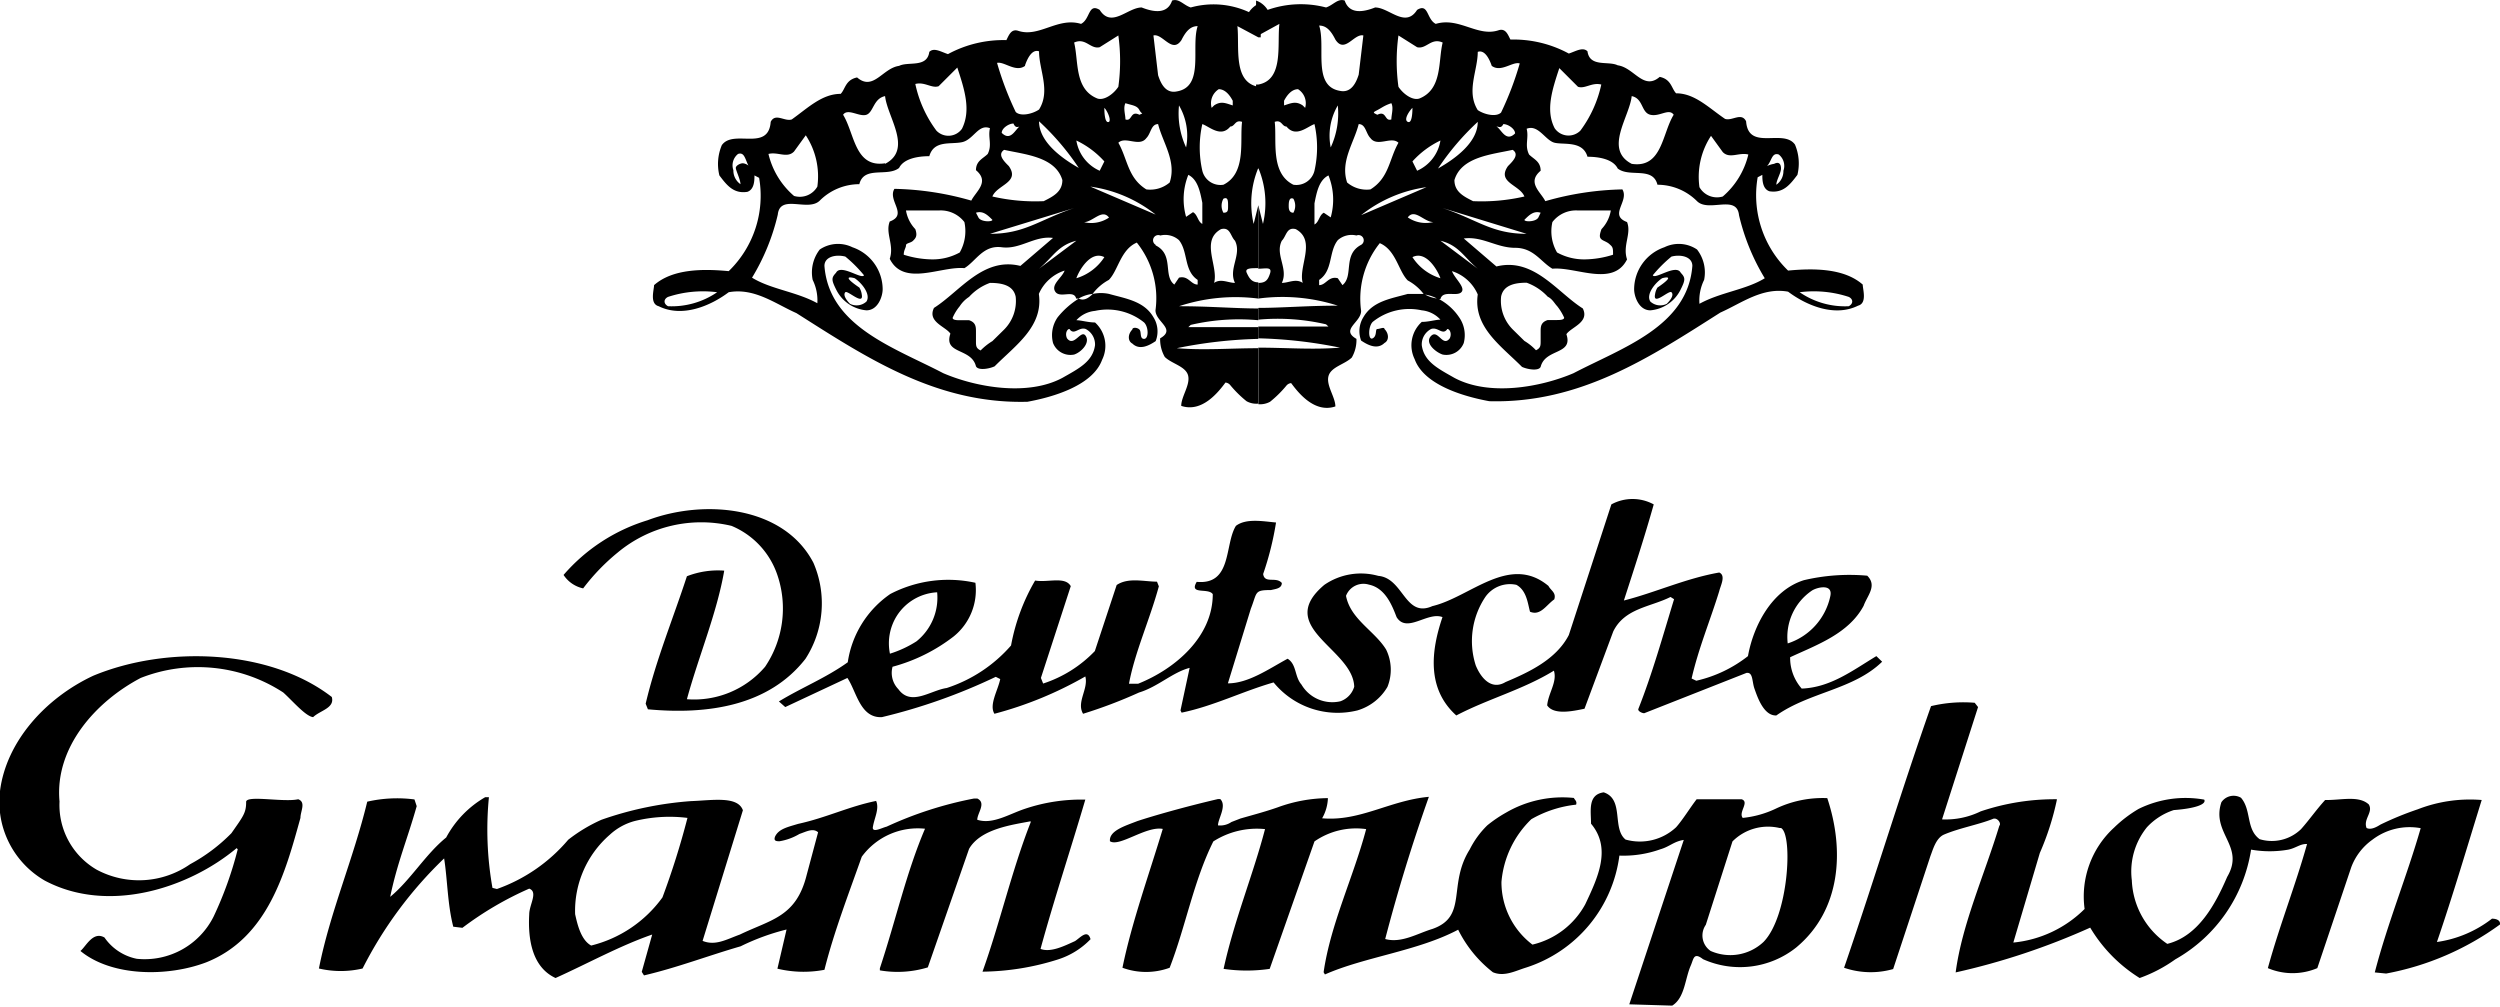
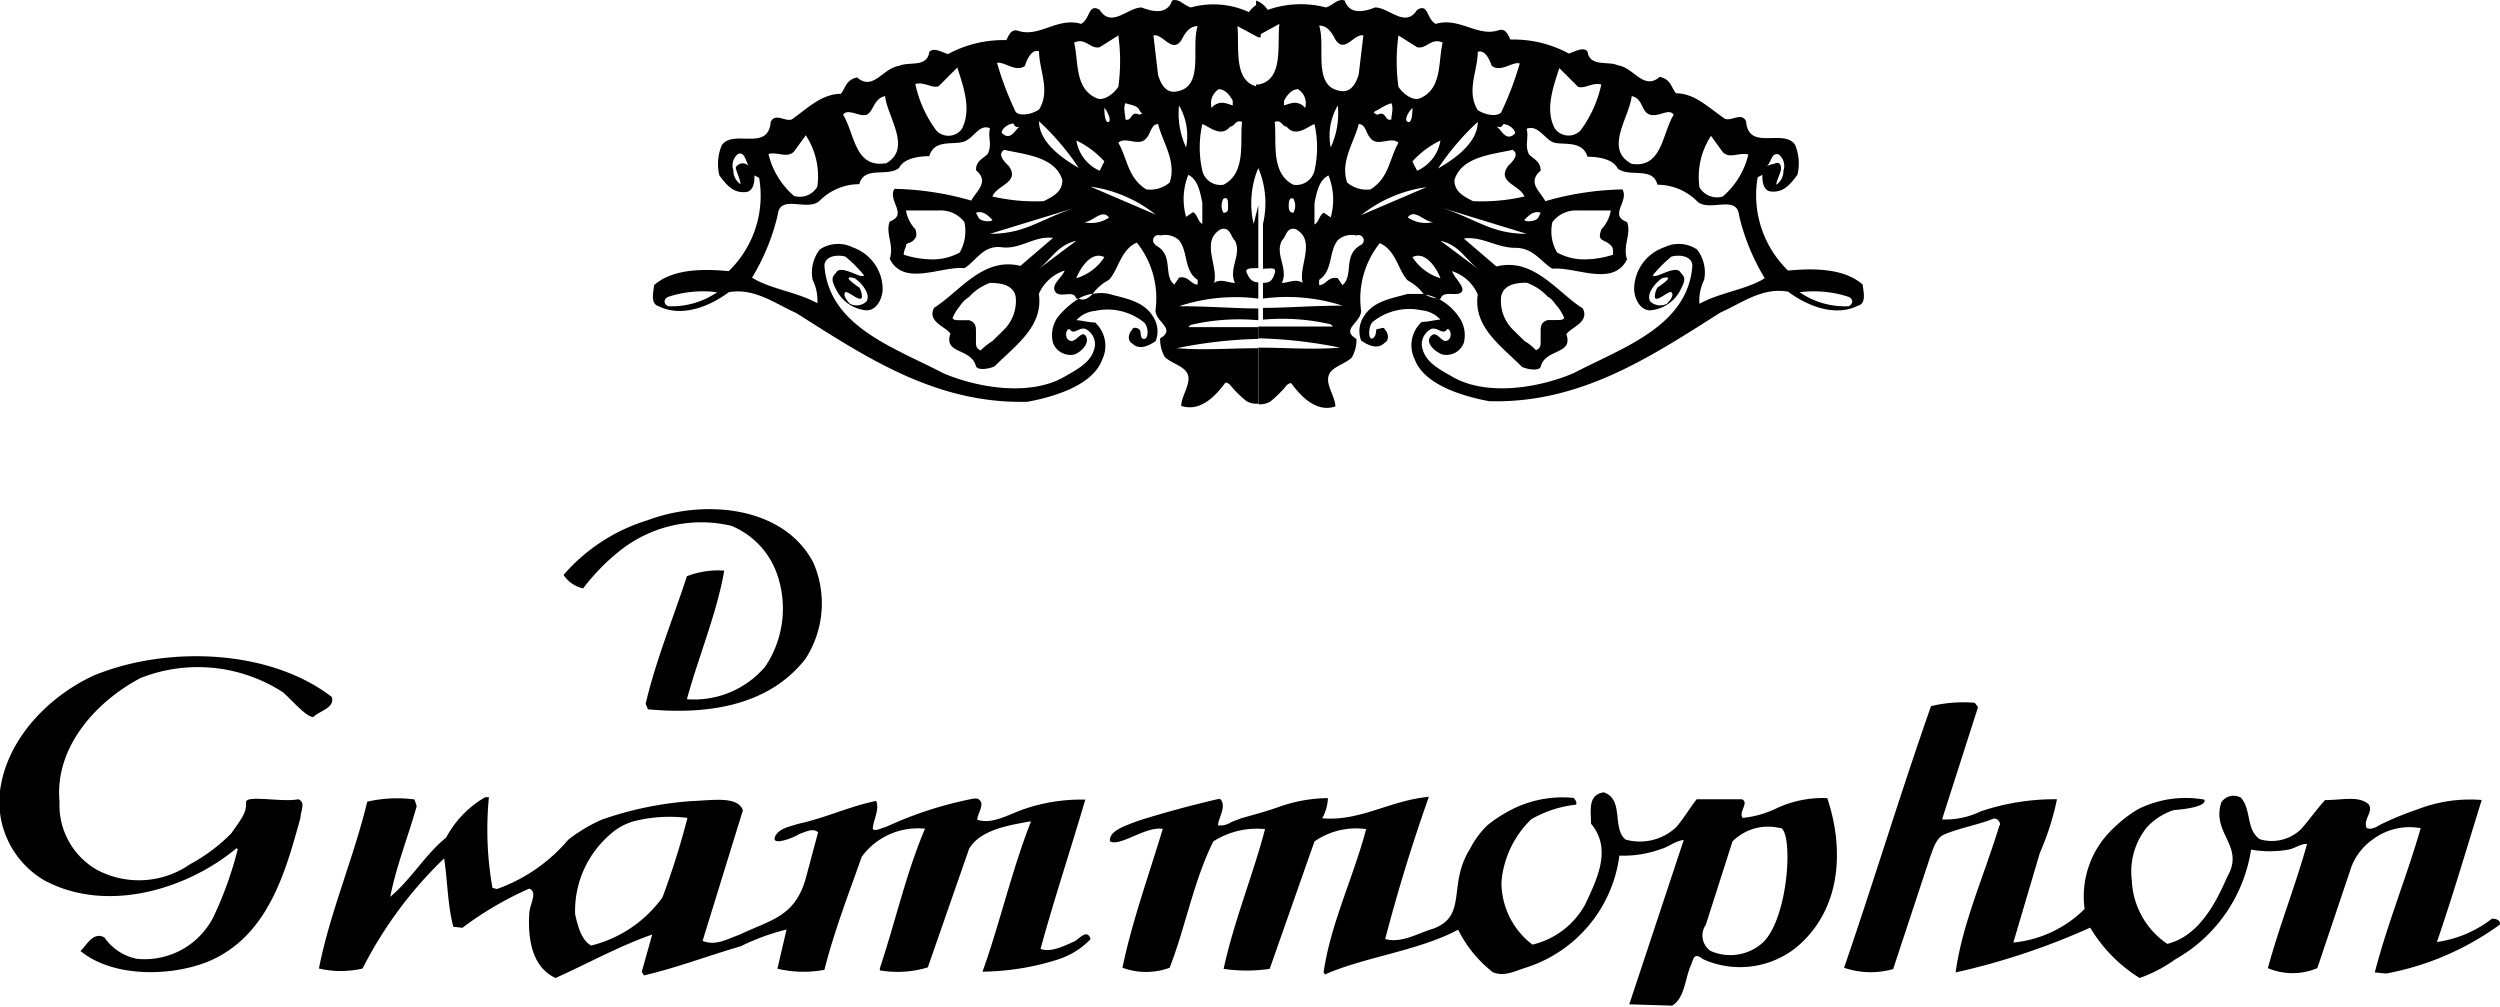
<svg xmlns="http://www.w3.org/2000/svg" viewBox="0 0 133.97 53.96">
  <defs>
    <style>.fill { fill:#000; }</style>
  </defs>
  <path class="fill" d="M7.54,36.33a8.38,8.38,0,0,1,7.64.78c.5.45,1.2,1.28,1.6,1.32.37-.36,1.17-.48,1-1.08h0C14.44,34.77,8.9,34.59,5,36.21,2.43,37.41.33,39.75,0,42.39a4.87,4.87,0,0,0,2.4,4.8c3.39,1.8,7.7.42,10.28-1.74l.06.06a19.62,19.62,0,0,1-1.29,3.6,4.13,4.13,0,0,1-4.12,2.27,2.76,2.76,0,0,1-1.73-1.14c-.62-.36-1,.49-1.29.72C6,52.35,9,52.35,11.05,51.57c3.32-1.32,4.25-4.86,5.05-7.74,0-.36.31-.84-.12-1-.8.18-2.84-.25-2.79.16,0,.58-.17.77-.79,1.66a9.21,9.21,0,0,1-2.21,1.66,4.8,4.8,0,0,1-5,.3,4,4,0,0,1-2-3.66C2.92,40.05,5.14,37.59,7.54,36.33Z" />
-   <path class="fill" d="M42.08,37.89l3.33-1.56c.49.72.68,2.16,1.85,2.1a30.7,30.7,0,0,0,6.1-2.16l.24.12c-.12.6-.61,1.38-.31,1.86a20.09,20.09,0,0,0,4.87-2c.18.66-.49,1.38-.12,2a25.68,25.68,0,0,0,3-1.14c1-.3,1.79-1.08,2.71-1.32l-.49,2.28.06.12c1.73-.36,3.26-1.14,4.93-1.62a4.43,4.43,0,0,0,4.49,1.5,2.77,2.77,0,0,0,1.61-1.26,2.46,2.46,0,0,0-.07-2c-.61-1-1.91-1.62-2.15-2.88a1,1,0,0,1,1.23-.6c.86.18,1.23,1.08,1.48,1.74.55.89,1.66-.31,2.46,0-.61,1.79-.86,3.83.74,5.27,1.72-.9,3.57-1.38,5.23-2.4.19.6-.3,1.2-.36,1.86.36.54,1.41.3,2,.18l1.54-4.14c.61-1.25,2-1.31,3.07-1.85l.19.12c-.61,2-1.17,4-1.91,5.87-.06.12.19.24.31.24l5.48-2.16c.36-.05.29.46.43.85s.48,1.46,1.17,1.43c1.79-1.26,4.13-1.38,5.67-2.88l-.31-.3c-1.29.78-2.46,1.68-4,1.74a2.49,2.49,0,0,1-.62-1.68c1.42-.66,3.14-1.26,3.94-2.76.19-.54.74-1.07.19-1.61a10.66,10.66,0,0,0-3.39.24c-1.73.54-2.71,2.45-3,4.07a7,7,0,0,1-2.77,1.32l-.25-.12c.37-1.62,1-3.12,1.48-4.68.07-.3.37-.84,0-1-1.78.31-3.45,1.08-5.11,1.5.56-1.73,1.11-3.41,1.6-5.15a2.37,2.37,0,0,0-2.27,0l-2.28,7c-.68,1.32-2.16,2-3.39,2.52-.8.48-1.36-.3-1.6-.9A4.25,4.25,0,0,1,79.59,32a1.61,1.61,0,0,1,1.67-.66c.55.3.61,1,.73,1.44.56.24.87-.36,1.3-.66.12-.36-.19-.48-.31-.72-2.09-1.74-4.19.6-6.22,1.08-1.48.66-1.54-1.5-2.9-1.62a3.46,3.46,0,0,0-2.89.48c-2.71,2.28,1.54,3.42,1.6,5.46a1.18,1.18,0,0,1-.74.78,1.92,1.92,0,0,1-2.09-.9c-.37-.42-.25-1.08-.74-1.38-1,.54-2.1,1.32-3.2,1.32l1.23-4c.35-.89.17-1,1.08-1,.24-.06.58-.08.58-.38-.31-.36-.92.06-1-.48A16.22,16.22,0,0,0,68.38,28c-.68-.06-1.6-.24-2.15.18-.62,1-.19,3.18-2.1,3-.43.72.62.3.86.66,0,2.28-2,4-4,4.8H60.5c.31-1.68,1.11-3.42,1.6-5.22L62,31.17c-.68,0-1.54-.24-2.16.18l-1.17,3.54a6.71,6.71,0,0,1-2.77,1.74l-.12-.3,1.6-4.92c-.31-.54-1.23-.18-1.91-.3a10.75,10.75,0,0,0-1.29,3.48,7.75,7.75,0,0,1-3.45,2.28c-.86.12-1.91,1-2.59.06a1.25,1.25,0,0,1-.31-1.2,9.28,9.28,0,0,0,3.27-1.62,3.19,3.19,0,0,0,1.17-2.88,6.74,6.74,0,0,0-4.56.6,5.39,5.39,0,0,0-2.28,3.66c-1.17.84-2.52,1.38-3.69,2.1Zm55-6.23c.25-.18,1.17-.42,1,.3a3.4,3.4,0,0,1-2.28,2.52A3,3,0,0,1,97.08,31.66ZM48.06,33a2.73,2.73,0,0,1,2.16-1.26,3,3,0,0,1-1.11,2.63,5.93,5.93,0,0,1-1.42.66A2.77,2.77,0,0,1,48.06,33Z" />
  <path class="fill" d="M31.25,31.53a11.17,11.17,0,0,1,1.85-1.92,7,7,0,0,1,6.1-1.43,4.36,4.36,0,0,1,2.46,2.64A5.58,5.58,0,0,1,41,35.73a5,5,0,0,1-4.19,1.74c.62-2.28,1.61-4.62,2-6.89a4.57,4.57,0,0,0-2,.3c-.74,2.27-1.66,4.49-2.21,6.83l.12.3c3.2.3,6.47-.18,8.44-2.7a5.47,5.47,0,0,0,.43-5.15C42,27.1,37.72,26.74,34.7,27.88a9.68,9.68,0,0,0-4.5,2.93A1.68,1.68,0,0,0,31.25,31.53Z" />
  <path class="fill" d="M133.54,49.23a6.23,6.23,0,0,1-2.95,1.25c.86-2.51,1.59-5,2.4-7.61a7.73,7.73,0,0,0-3.43.5,17,17,0,0,0-2,.82c-.19.12-.5.3-.74.18-.19-.48.37-.84.12-1.26-.54-.5-1.5-.22-2.34-.24-.49.54-.86,1.08-1.29,1.56a2.25,2.25,0,0,1-2.22.54c-.74-.54-.43-1.56-1-2.22a.79.79,0,0,0-1.05.24c-.56,1.68,1.29,2.34.31,4-.62,1.44-1.54,3.18-3.21,3.59a4.32,4.32,0,0,1-1.9-3.41,3.77,3.77,0,0,1,.81-2.84,3.39,3.39,0,0,1,1.44-.92c1.1-.08,1.77-.3,1.63-.56a5.69,5.69,0,0,0-3.52.5,6.86,6.86,0,0,0-1.31,1,5,5,0,0,0-1.58,4.36,6.27,6.27,0,0,1-3.82,1.8l1.42-4.8a14.56,14.56,0,0,0,.92-2.88,12.43,12.43,0,0,0-4.09.65,4.29,4.29,0,0,1-2.07.43L106,37.89h0l-.18-.23a7.43,7.43,0,0,0-2.34.18c-1.6,4.55-3,9.17-4.56,13.73l-.1.29a4.39,4.39,0,0,0,2.63.07l2-6.06c.12-.3.28-.94.71-1.14.81-.35,1.87-.54,2.62-.84.24-.12.49.24.36.36-.8,2.64-2,5.28-2.34,7.86a37.44,37.44,0,0,0,7.21-2.4,8,8,0,0,0,2.65,2.7,7.78,7.78,0,0,0,1.91-1,8.16,8.16,0,0,0,4.06-5.88,5.77,5.77,0,0,0,2,0c.42-.09.64-.32,1-.3-.62,2.22-1.48,4.38-2.1,6.65a3.39,3.39,0,0,0,2.65,0L126,46.47A3.17,3.17,0,0,1,127.13,45a3.29,3.29,0,0,1,2.59-.62c-.74,2.58-1.78,5.1-2.46,7.73l.61.06a15,15,0,0,0,6.1-2.63C134,49.29,133.73,49.23,133.54,49.23Z" />
  <path class="fill" d="M95.17,43.33a5.39,5.39,0,0,1-1.78.5c-.25-.3.38-.85-.06-1H90.92c-.37.48-.73,1.08-1.1,1.5a2.84,2.84,0,0,1-2.71.66c-.74-.6-.06-2.16-1.17-2.53-.87.12-.68,1-.68,1.68,1.11,1.32.37,2.88-.31,4.32a4.36,4.36,0,0,1-2.83,2.16,4.19,4.19,0,0,1-1.66-3.36,5.28,5.28,0,0,1,1.6-3.36,6.12,6.12,0,0,1,2.4-.78c.06-.18-.06-.24-.12-.36a6,6,0,0,0-3.64.79,6.94,6.94,0,0,0-1,.68,4.79,4.79,0,0,0-.94,1.29c-1.2,1.91-.08,3.59-2,4.26-.8.24-1.66.78-2.53.54q1-3.84,2.34-7.62c-2.09.19-3.69,1.33-5.72,1.15a2.32,2.32,0,0,0,.31-1.08,8,8,0,0,0-2.68.49c-.63.22-1.12.35-2,.6l-.49.19a1.06,1.06,0,0,1-.72.18c0-.36.49-1.05.12-1.41l-.12,0c-1.8.42-3.47.9-4.32,1.18-.63.25-1.53.51-1.47,1.08.5.33,1.94-.83,2.83-.66-.74,2.46-1.66,5-2.16,7.44a3.67,3.67,0,0,0,2.53,0c.86-2.22,1.29-4.67,2.34-6.77a4.33,4.33,0,0,1,2.77-.66c-.62,2.39-1.66,4.91-2.22,7.49a8.52,8.52,0,0,0,2.47,0l2.4-6.83a3.91,3.91,0,0,1,2.77-.66c-.68,2.57-1.91,5.09-2.28,7.67l.07.12c2.12-.94,5-1.26,7.14-2.4A6.6,6.6,0,0,0,80,52.1c.61.26,1.22-.08,1.78-.25a7.28,7.28,0,0,0,5-6,5.86,5.86,0,0,0,2.2-.34c.49-.14.72-.42,1.25-.5l-2.92,8.81v0l2.3.07c.68-.42.68-1.44,1-2.16.15-.35.15-.72.65-.33a4.83,4.83,0,0,0,5-.63c2.4-2,2.59-5.21,1.66-8A5.84,5.84,0,0,0,95.17,43.33Zm-.67,7.15a2.6,2.6,0,0,1-2.83.48,1,1,0,0,1-.26-1.4l1.43-4.47a2.69,2.69,0,0,1,2.52-.72h.08C96.09,44.71,95.85,49.11,94.5,50.48Z" />
  <path class="fill" d="M57.61,50.43c-.57.26-1.31.63-1.85.42.74-2.7,1.6-5.28,2.4-8a9.46,9.46,0,0,0-3.2.48c-.87.28-1.75.87-2.59.6,0-.36.5-.9,0-1.14H52.2a20.21,20.21,0,0,0-4.69,1.51c-.25.06-.73.33-.74.06.06-.48.37-1,.18-1.44-1.47.3-2.67.9-4.18,1.23-.56.17-1.05.27-1.24.69-.06.18,0,.25.25.24a3.06,3.06,0,0,0,1.06-.39c.38-.13.73-.33,1-.09l-.61,2.28c-.56,2.26-1.9,2.39-3.58,3.2-.72.26-1.31.62-2,.34l2.16-7c-.28-.78-1.64-.53-2.78-.49a18.49,18.49,0,0,0-4.8,1A8.47,8.47,0,0,0,30.45,45a8.9,8.9,0,0,1-3.82,2.64l-.24-.06a17.92,17.92,0,0,1-.19-4.86H26a5.49,5.49,0,0,0-2.09,2.16c-1.11.9-1.91,2.28-3,3.18.37-1.8.93-3.12,1.42-4.86l-.12-.36a7.19,7.19,0,0,0-2.53.12c-.74,3.06-2,5.94-2.59,8.94a5.14,5.14,0,0,0,2.34,0A21.87,21.87,0,0,1,23.8,46c.18,1.14.18,2.46.49,3.66l.49.06a17.75,17.75,0,0,1,3.58-2.1c.49.18,0,.86,0,1.38-.07,1.26.12,2.81,1.41,3.41,1.73-.78,3.45-1.73,5.18-2.33l-.56,2,.12.19c1.79-.42,3.45-1.06,5.18-1.56a12.21,12.21,0,0,1,2.46-.9l-.49,2.1a6,6,0,0,0,2.52.06c.5-2,1.3-4.08,2-6.06a3.72,3.72,0,0,1,3.39-1.5c-1,2.34-1.55,4.85-2.42,7.48l0,.11a5.56,5.56,0,0,0,2.57-.16l2.21-6.35c.62-1.08,2.33-1.29,3.3-1.48l0,.06c-1,2.54-1.66,5.44-2.58,8a13.82,13.82,0,0,0,4.06-.66,4.19,4.19,0,0,0,1.73-1.08C58.28,49.77,57.89,50.25,57.61,50.43ZM35.5,48.09a6.69,6.69,0,0,1-3.82,2.58c-.55-.3-.74-1.14-.86-1.68a5.4,5.4,0,0,1,1.86-4.26A3.17,3.17,0,0,1,34,44a7.78,7.78,0,0,1,2.84-.17A42.65,42.65,0,0,1,35.5,48.09Z" />
  <polygon points="88.53 27.1 88.53 27.1 88.53 27.1 88.53 27.1" />
  <path class="fill" d="M67.43,18.66c-1.5,0-2.87.12-4.37,0a24.55,24.55,0,0,1,4.37-.5h0v-.63H63.68l.13-.12a11.38,11.38,0,0,1,3.62-.25h0v-.63h0c-1.25,0-2.62-.12-4.25-.12A9.66,9.66,0,0,1,67.43,16h0v-.87h0c-.37,0-.5-.25-.62-.51s.25-.25.62-.25h0V11l-.25,1a4.92,4.92,0,0,1,.25-3V8.9c0,.13,0,.13.13.25V4.65h-.13c-1.37-.25-1-2.12-1.12-3.25L67.43,2h.13V.15a1.31,1.31,0,0,0-.63.5A4.56,4.56,0,0,0,63.81.4c-.38-.12-.63-.5-1-.37-.25.75-1,.62-1.63.37-.75,0-1.62,1.13-2.25.13-.62-.38-.5.5-1,.75-1.25-.38-2.25.75-3.37.37-.38-.12-.5.25-.63.5a6.22,6.22,0,0,0-3.13.75c-.37-.12-.75-.37-1-.12-.12.87-1.12.5-1.62.75-.88.12-1.38,1.37-2.25.62-.63.13-.63.63-.88.88-1,0-1.75.75-2.62,1.37-.38.13-.88-.37-1.13.13-.12,1.62-2,.37-2.62,1.25a2.59,2.59,0,0,0-.13,1.62c.38.5.75,1,1.5.88.38-.13.38-.63.38-.88l.25.13a5.62,5.62,0,0,1-1.63,5c-1.38-.13-3-.13-4,.75,0,.25-.25,1,.25,1.13,1.25.62,2.75,0,3.75-.75,1.38-.25,2.5.62,3.63,1.12,3.75,2.38,7.5,4.88,12.38,4.75,1.37-.25,3.5-.87,4-2.25a1.69,1.69,0,0,0-.38-2c-.37,0-.75-.12-1-.12a1.55,1.55,0,0,1,1-.5,3.13,3.13,0,0,1,2.63.62c.25.25.25.88,0,.88s-.13-.38-.25-.5-.38-.13-.38,0c-.25.25-.25.62,0,.75.38.37.88.12,1.25-.13A1.42,1.42,0,0,0,61.81,17c-.5-.87-1.5-1-2.38-1.25a2.1,2.1,0,0,0-.87,0c-.25.25-.5.38-.75.25a4.51,4.51,0,0,0-1.13,1,1.67,1.67,0,0,0-.25,1.38,1,1,0,0,0,1.13.62c.37-.12.87-.62.62-1s-.62.63-1,.13c-.12-.25,0-.5.13-.5.25.37.5-.13.87,0a.93.93,0,0,1,.5.87c-.12.88-.87,1.25-1.75,1.75-1.87,1-4.63.5-6.38-.25-2.62-1.37-6.12-2.5-6.37-5.75,0-.5.62-.63,1.12-.5a7.25,7.25,0,0,1,1,1c-.12.25-1.25-.63-1.5-.13-.25.26-.25.38,0,.88a2,2,0,0,0,1.63,1.13c.62,0,.87-.75.87-1.13a2.39,2.39,0,0,0-1.62-2.25,1.75,1.75,0,0,0-1.75.12A2,2,0,0,0,43.55,15a2.48,2.48,0,0,1,.25,1.25c-1.12-.62-2.5-.75-3.5-1.37a11.53,11.53,0,0,0,1.38-3.38c.12-1.13,1.62-.13,2.25-.75a3,3,0,0,1,2.12-.88c.25-1,1.5-.37,2.13-.87.25-.5,1-.63,1.62-.63.25-.87,1.13-.62,1.75-.75s.88-1,1.5-.75c-.12.5.13.88-.12,1.38-.25.25-.63.37-.63.87.75.63,0,1.13-.25,1.63a15.9,15.9,0,0,0-4.12-.63c-.38.63.75,1.38-.25,1.75-.25.63.25,1.25,0,2,.75,1.51,2.75.38,4,.5.62-.37,1-1.25,2-1.12s1.75-.63,2.75-.5l-1.75,1.5c-2-.5-3.25,1.38-4.63,2.25-.37.75.63,1,.88,1.38-.38,1.12,1.12.75,1.37,1.75.13.25.75.12,1,0,1.12-1.13,2.62-2.13,2.37-3.88a2.25,2.25,0,0,1,1.38-1.25c-.13.38-.75.75-.5,1.13s1-.13,1.12.37h.13a1.85,1.85,0,0,1,.75-.25,2.63,2.63,0,0,1,.87-.75c.5-.5.63-1.63,1.5-2a4.77,4.77,0,0,1,1,3.63c0,.62,1.13,1,.25,1.5a1.89,1.89,0,0,0,.25,1c.38.37,1.13.5,1.25,1s-.37,1.12-.37,1.62c1.12.38,2-.75,2.37-1.25a.37.37,0,0,1,.25.13,6,6,0,0,0,.88.87,1.07,1.07,0,0,0,.62.13v-3ZM40.18,9c0-.13-.25-.25-.38-.25s-.37.12-.37.25.25.62.25.87a.89.89,0,0,1-.38-.75.78.78,0,0,1,.25-.87c.38-.13.38.37.63.75ZM35.8,16.41c-.25-.13-.25-.38,0-.5a6,6,0,0,1,2.63-.25A4.3,4.3,0,0,1,35.8,16.41Zm10.63-.25a.78.78,0,0,1-.88.12c-.25-.25-.37-.5-.25-.62s1,.75.88.12a.94.94,0,0,0-.13-.37c-1.12-.76-.25-.5-.25-.5C46.18,15.16,46.68,15.78,46.43,16.16ZM43.8,10a1.08,1.08,0,0,1-1.25.5,4.26,4.26,0,0,1-1.37-2.25c.5-.13,1,.25,1.37-.13l.63-.87A4,4,0,0,1,43.8,10Zm3.63-1.25C45.8,9,45.8,7.15,45.18,6.15c.25-.37.87.13,1.25,0s.37-.87,1-1C47.55,6.28,48.93,8,47.43,8.78ZM51.55,6.9A.89.89,0,0,1,50.18,7a6.41,6.41,0,0,1-1.13-2.5c.5-.13.88.25,1.25.12l1-1C51.68,4.78,52.05,5.9,51.55,6.9Zm-.12,6.63a3,3,0,0,1-1.5.37,5.17,5.17,0,0,1-1.5-.25c0-.25.12-.37.12-.5s.25-.12.38-.25.25-.25.12-.62a1.9,1.9,0,0,1-.5-1H50.3a1.6,1.6,0,0,1,1.38.62A2.31,2.31,0,0,1,51.43,13.53Zm2.38,4.13-.63.62a3.21,3.21,0,0,0-.63.5c-.25-.12-.25-.25-.25-.5v-.5c0-.25,0-.5-.37-.62h-.5c-.13,0-.38,0-.38-.13a2.57,2.57,0,0,1,.38-.62,1.69,1.69,0,0,1,.5-.5,2.83,2.83,0,0,1,1.12-.75c.63,0,1.26.12,1.38.75A2.17,2.17,0,0,1,53.81,17.66ZM64.43,12c-.25-.13-.25-.5-.5-.63l-.37.25a3.49,3.49,0,0,1,.12-2.25c.5.25.63.88.75,1.5ZM63.18,5.65a3.21,3.21,0,0,1,.38,2.25A4.33,4.33,0,0,1,63.18,5.65Zm3,9.51c-.37,0-.75-.25-1.12,0,.25-.88-.75-2.26.37-2.88.5-.13.5.37.75.62C66.56,13.65,65.81,14.4,66.18,15.16Zm-.62-4.51c.25-.12.25.13.25.38s0,.37-.25.37A.77.77,0,0,1,65.56,10.65Zm-.25-5.87c.37,0,.62.37.75.62v.25c-.38-.12-.63-.25-1,0l-.13.13A.89.89,0,0,1,65.31,4.78Zm-.88,1.87c.38.13,1,.75,1.5.13.25,0,.25-.38.63-.25-.13,1,.25,2.75-1,3.37a1,1,0,0,1-1.13-.75A5.69,5.69,0,0,1,64.43,6.65Zm-1.12-4.5c.25-.5.5-.75.87-.75-.37,1.13.38,3.25-1.12,3.5-.63.13-.88-.5-1-.87L61.81,1.9C62.31,1.78,62.81,2.9,63.31,2.15Zm-1.25,4.5c.25,1,1,2,.62,3.13a1.61,1.61,0,0,1-1.25.37c-1-.62-1-1.62-1.5-2.5.38-.37,1.13.25,1.5-.25C61.68,7.15,61.68,6.65,62.06,6.65ZM60.31,5.53c.37.12.62.12.75.37s.25.13,0,.25c-.5-.25-.38.38-.75.25C60.31,6.15,60.18,5.78,60.31,5.53Zm-1.38-3,1-.63a10.08,10.08,0,0,1,0,2.75c-.25.38-.75.75-1.12.63-1.25-.5-1-2-1.25-3C58.18,2,58.43,2.65,58.93,2.53Zm.5,4c-.25.12-.25-.63-.25-.75C59.31,5.9,59.56,6.4,59.43,6.53Zm-.25,2.12-.25.5a2.14,2.14,0,0,1-1.25-1.62A4.79,4.79,0,0,1,59.18,8.65ZM57.81,9c-.88-.5-2.13-1.38-2.13-2.5A13.81,13.81,0,0,1,57.81,9Zm-2.88-5.5c.13-.38.38-.88.75-.75,0,1,.63,2.12,0,3.12-.37.25-1,.38-1.25.13a16.69,16.69,0,0,1-1-2.63C53.81,3.28,54.43,3.9,54.93,3.53Zm-.25,3.25c-.25.12-.5.87-1,.37,0-.25.38-.5.63-.5C54.43,6.9,54.56,6.78,54.68,6.78ZM54.06,8.9c-.25-.25-.63-.62-.25-.87,1.12.25,2.75.37,3.12,1.62,0,.63-.5.88-1,1.13a10.21,10.21,0,0,1-2.75-.25C53.43,9.9,54.68,9.78,54.06,8.9Zm-1.63,2.75-.13-.25c.38-.12.63.13.88.38C53.18,11.9,52.55,11.9,52.43,11.65Zm.62.88,4.51-1.38C55.68,11.78,54.93,12.53,53.05,12.53Zm2.63,1.87c.75-.62,1-1.25,2-1.5Zm2,.51c.13-.38.75-1.51,1.5-1.13A2.72,2.72,0,0,1,57.68,14.91Zm.38-3c.5,0,1-.75,1.37-.25A1.71,1.71,0,0,1,58.06,11.9ZM58.43,10a7.22,7.22,0,0,1,3.5,1.5Zm3.5,3.12a.28.28,0,0,1,.25-.5,1.11,1.11,0,0,1,1,.25c.5.63.25,1.63,1,2.13v.25c-.37,0-.5-.5-1-.37l-.25.37C62.31,14.78,62.93,13.65,61.93,13.15Z" />
-   <path class="fill" d="M67.43,18.66v3a1.11,1.11,0,0,0,.63-.13,6,6,0,0,0,.88-.87.37.37,0,0,1,.25-.13c.37.5,1.25,1.63,2.37,1.25,0-.5-.5-1.12-.37-1.62s.87-.63,1.25-1a1.89,1.89,0,0,0,.25-1c-.88-.5.25-.88.25-1.5a4.77,4.77,0,0,1,1-3.63c.87.37,1,1.5,1.5,2a2.63,2.63,0,0,1,.87.75,1.85,1.85,0,0,1,.75.25h.13c.12-.5.87-.12,1.12-.37s-.37-.75-.5-1.13a2.25,2.25,0,0,1,1.38,1.25c-.25,1.75,1.25,2.75,2.37,3.88.25.12.88.25,1,0,.25-1,1.76-.63,1.38-1.75.25-.38,1.25-.63.88-1.38-1.38-.87-2.63-2.75-4.63-2.25l-1.75-1.5c1-.13,1.75.5,2.75.5s1.37.75,2,1.12c1.25-.12,3.25,1,4-.5-.25-.75.25-1.37,0-2-1-.37.13-1.12-.25-1.75a16,16,0,0,0-4.13.63c-.25-.5-1-1-.25-1.63,0-.5-.37-.62-.62-.87-.25-.5,0-.88-.13-1.38.63-.25,1,.63,1.5.75s1.51-.12,1.76.75c.62,0,1.37.13,1.62.63.63.5,1.88-.13,2.13.87a3,3,0,0,1,2.12.88c.63.62,2.13-.38,2.25.75a11.53,11.53,0,0,0,1.38,3.38c-1,.62-2.38.75-3.5,1.37A2.48,2.48,0,0,1,91.32,15a2,2,0,0,0-.38-1.63,1.75,1.75,0,0,0-1.75-.12,2.39,2.39,0,0,0-1.62,2.25c0,.38.25,1.13.87,1.13a2,2,0,0,0,1.63-1.13c.25-.5.25-.62,0-.88-.25-.5-1.38.38-1.5.13a7.25,7.25,0,0,1,1-1c.5-.13,1.12,0,1.12.5-.25,3.25-3.75,4.38-6.37,5.75-1.76.75-4.51,1.25-6.38.25-.88-.5-1.63-.87-1.75-1.75a.93.93,0,0,1,.5-.87c.37-.13.62.37.87,0,.13,0,.25.25.13.5-.38.5-.63-.5-1-.13s.25.88.62,1a1,1,0,0,0,1.13-.62A1.67,1.67,0,0,0,78.19,17a3,3,0,0,0-1.13-1,1.71,1.71,0,0,1-.75-.25h-.87c-.88.25-1.88.38-2.38,1.25a1.42,1.42,0,0,0-.12,1.25c.37.25.87.5,1.25.13.25-.13.25-.5,0-.75,0-.13-.25,0-.38,0s0,.37-.25.5-.25-.63,0-.88a3.13,3.13,0,0,1,2.63-.62,1.55,1.55,0,0,1,1,.5c-.25,0-.63.12-1,.12a1.69,1.69,0,0,0-.38,2c.5,1.38,2.63,2,4,2.25,4.88.13,8.63-2.37,12.38-4.75,1.13-.5,2.25-1.37,3.63-1.12,1,.75,2.5,1.37,3.75.75.5-.13.25-.88.25-1.13-1-.88-2.63-.88-4-.75a5.62,5.62,0,0,1-1.63-5l.25-.13c0,.25,0,.75.38.88.75.12,1.12-.38,1.5-.88a2.59,2.59,0,0,0-.13-1.62c-.62-.88-2.5.37-2.62-1.25-.25-.5-.75,0-1.13-.13C91.57,5.78,90.82,5,89.82,5c-.25-.25-.25-.75-.88-.88-.87.75-1.37-.5-2.25-.62-.5-.25-1.5.12-1.62-.75-.25-.25-.63,0-1,.12a6.22,6.22,0,0,0-3.13-.75c-.13-.25-.25-.62-.63-.5C79.19,2,78.19.9,76.94,1.28c-.5-.25-.38-1.13-1-.75-.63,1-1.5-.13-2.25-.13-.63.25-1.38.38-1.63-.37-.37-.13-.62.25-1,.37a5.35,5.35,0,0,0-3.13.13,1.19,1.19,0,0,0-.62-.5V1.9h.12l1.13-.62c-.13,1.12.25,3-1.13,3.25h-.12V9c0-.13,0-.13.12-.25V9a4.85,4.85,0,0,1,.25,3l-.25-1V14.4h0c.38,0,.75-.12.63.25s-.25.51-.63.51h0V16h0a9.69,9.69,0,0,1,4.26.38c-1.63,0-3,.12-4.26.12h0v.63h0a11.42,11.42,0,0,1,3.63.25l.13.12H67.43v.63h0a24.55,24.55,0,0,1,4.38.5c-1.5.12-2.87,0-4.38,0ZM94.69,8.9c.25-.25.25-.75.63-.62a.78.78,0,0,1,.25.87.89.89,0,0,1-.38.75c0-.25.25-.62.25-.87s-.12-.38-.37-.25a1.29,1.29,0,0,0-.38.12Zm1.75,6.76a6,6,0,0,1,2.63.25c.25.12.25.37,0,.5A4.28,4.28,0,0,1,96.44,15.66Zm-7.37-.75s.87-.26-.25.5a.94.94,0,0,0-.13.37c-.12.63.75-.25.88-.12s0,.37-.25.62a.78.78,0,0,1-.88-.12C88.19,15.78,88.69,15.16,89.07,14.91Zm2.62-7.63.63.87c.37.38.87,0,1.37.13a4.26,4.26,0,0,1-1.37,2.25,1.08,1.08,0,0,1-1.25-.5A4,4,0,0,1,91.69,7.28ZM87.44,5.15c.63.13.5.88,1,1s1-.37,1.25,0c-.62,1-.62,2.88-2.25,2.63C85.94,8,87.32,6.28,87.44,5.15Zm-3.88-1.5,1,1c.37.13.75-.25,1.25-.12A6.41,6.41,0,0,1,84.69,7a.9.9,0,0,1-1.38-.13C82.81,5.9,83.19,4.78,83.56,3.65Zm-.37,8.25a1.59,1.59,0,0,1,1.38-.62h1.75a1.9,1.9,0,0,1-.5,1c-.13.37-.13.5.12.62s.25.13.38.25.12.25.12.5a5.17,5.17,0,0,1-1.5.25,3,3,0,0,1-1.5-.37A2.25,2.25,0,0,1,83.19,11.9Zm-2.75,4c.12-.63.75-.75,1.37-.75a2.85,2.85,0,0,1,1.13.75c.25.12.37.37.5.5a2.94,2.94,0,0,1,.38.62c0,.13-.26.13-.38.13h-.5c-.38.12-.38.37-.38.62v.5c0,.25,0,.38-.25.5a2.85,2.85,0,0,0-.62-.5l-.63-.62A2.17,2.17,0,0,1,80.44,15.91Zm-10-5c.12-.62.25-1.25.75-1.5a3.49,3.49,0,0,1,.12,2.25l-.37-.25c-.25.13-.25.5-.5.63Zm.87-3a3.21,3.21,0,0,1,.38-2.25A4.33,4.33,0,0,1,71.31,7.9Zm-2.62,5c.25-.25.25-.75.75-.62,1.12.62.12,2,.37,2.88-.37-.25-.75,0-1.12,0C69.06,14.4,68.31,13.65,68.69,12.9Zm.62-1.5c-.25,0-.25-.25-.25-.37s0-.5.25-.38A.77.77,0,0,1,69.31,11.4Zm.63-5.62-.13-.13c-.37-.25-.62-.12-1,0V5.4c.13-.25.38-.62.75-.62A.89.89,0,0,1,69.94,5.78Zm.5,3.37a1,1,0,0,1-1.13.75c-1.25-.62-.88-2.37-1-3.37.38-.13.38.25.63.25.5.62,1.12,0,1.5-.13A5.69,5.69,0,0,1,70.44,9.15ZM73.06,1.9,72.81,4c-.12.37-.37,1-1,.87-1.5-.25-.75-2.37-1.12-3.5.37,0,.62.25.87.75C72.06,2.9,72.56,1.78,73.06,1.9Zm.38,5.5c.37.5,1.12-.12,1.5.25-.5.88-.5,1.88-1.5,2.5a1.61,1.61,0,0,1-1.25-.37c-.38-1.13.37-2.13.62-3.13C73.19,6.65,73.19,7.15,73.44,7.4Zm1.12-1c-.37.13-.25-.5-.75-.25-.25-.12-.25-.12,0-.25s.38-.25.75-.37C74.69,5.78,74.56,6.15,74.56,6.4Zm2.75-4.12c-.25,1,0,2.5-1.25,3-.37.12-.87-.25-1.12-.63a10.08,10.08,0,0,1,0-2.75l1,.63C76.44,2.65,76.69,2,77.31,2.28Zm-1.62,3.5c0,.12,0,.87-.25.75S75.56,5.9,75.69,5.78Zm1.5,1.75a2.14,2.14,0,0,1-1.25,1.62l-.25-.5A4.79,4.79,0,0,1,77.19,7.53Zm2-1c0,1.12-1.25,2-2.13,2.5A13.81,13.81,0,0,1,79.19,6.53ZM81.44,3.4a16.69,16.69,0,0,1-1,2.63c-.25.25-.88.12-1.25-.13-.63-1,0-2.12,0-3.12.37-.13.62.37.75.75C80.44,3.9,81.06,3.28,81.44,3.4Zm-.88,3.25c.25,0,.63.25.63.5-.5.5-.75-.25-1-.37C80.31,6.78,80.44,6.9,80.56,6.65Zm1.13,3.88a10.21,10.21,0,0,1-2.75.25c-.5-.25-1-.5-1-1.13.37-1.25,2-1.37,3.12-1.62.38.25,0,.62-.25.87C80.19,9.78,81.44,9.9,81.69,10.53Zm0,1.25c.25-.25.5-.5.87-.38l-.12.25C82.31,11.9,81.69,11.9,81.69,11.78Zm-4.38-.63,4.5,1.38C79.94,12.53,79.19,11.78,77.31,11.15Zm-.12,1.75c1,.25,1.25.88,2,1.5Zm-1.5.88c.75-.38,1.37.75,1.5,1.13A2.72,2.72,0,0,1,75.69,13.78Zm-.25-2.13c.37-.5.87.25,1.37.25A1.71,1.71,0,0,1,75.44,11.65Zm-2.5-.12a7.22,7.22,0,0,1,3.5-1.5Zm-1,3.75-.25-.37c-.5-.13-.63.37-1,.37V15c.75-.5.5-1.5,1-2.13a1.11,1.11,0,0,1,1-.25.28.28,0,0,1,.25.5C71.94,13.65,72.56,14.78,71.94,15.28Z" />
+   <path class="fill" d="M67.43,18.66v3a1.11,1.11,0,0,0,.63-.13,6,6,0,0,0,.88-.87.37.37,0,0,1,.25-.13c.37.5,1.25,1.63,2.37,1.25,0-.5-.5-1.12-.37-1.62s.87-.63,1.25-1a1.89,1.89,0,0,0,.25-1c-.88-.5.25-.88.25-1.5a4.77,4.77,0,0,1,1-3.63c.87.37,1,1.5,1.5,2a2.63,2.63,0,0,1,.87.75,1.85,1.85,0,0,1,.75.25h.13c.12-.5.87-.12,1.12-.37s-.37-.75-.5-1.13a2.25,2.25,0,0,1,1.38,1.25c-.25,1.75,1.25,2.75,2.37,3.88.25.12.88.25,1,0,.25-1,1.76-.63,1.38-1.75.25-.38,1.25-.63.88-1.38-1.38-.87-2.63-2.75-4.63-2.25l-1.75-1.5c1-.13,1.75.5,2.75.5s1.37.75,2,1.12c1.25-.12,3.25,1,4-.5-.25-.75.25-1.37,0-2-1-.37.13-1.12-.25-1.75a16,16,0,0,0-4.13.63c-.25-.5-1-1-.25-1.63,0-.5-.37-.62-.62-.87-.25-.5,0-.88-.13-1.38.63-.25,1,.63,1.5.75s1.51-.12,1.76.75c.62,0,1.37.13,1.62.63.63.5,1.88-.13,2.13.87a3,3,0,0,1,2.12.88c.63.62,2.13-.38,2.25.75a11.53,11.53,0,0,0,1.38,3.38c-1,.62-2.38.75-3.5,1.37A2.48,2.48,0,0,1,91.32,15a2,2,0,0,0-.38-1.63,1.75,1.75,0,0,0-1.75-.12,2.39,2.39,0,0,0-1.62,2.25c0,.38.25,1.13.87,1.13a2,2,0,0,0,1.63-1.13c.25-.5.25-.62,0-.88-.25-.5-1.38.38-1.5.13a7.25,7.25,0,0,1,1-1c.5-.13,1.12,0,1.12.5-.25,3.25-3.75,4.38-6.37,5.75-1.76.75-4.51,1.25-6.38.25-.88-.5-1.63-.87-1.75-1.75a.93.93,0,0,1,.5-.87c.37-.13.62.37.87,0,.13,0,.25.25.13.5-.38.5-.63-.5-1-.13s.25.88.62,1a1,1,0,0,0,1.13-.62A1.67,1.67,0,0,0,78.19,17a3,3,0,0,0-1.13-1,1.71,1.71,0,0,1-.75-.25h-.87c-.88.25-1.88.38-2.38,1.25a1.42,1.42,0,0,0-.12,1.25c.37.25.87.5,1.25.13.25-.13.25-.5,0-.75,0-.13-.25,0-.38,0s0,.37-.25.5-.25-.63,0-.88a3.13,3.13,0,0,1,2.63-.62,1.55,1.55,0,0,1,1,.5c-.25,0-.63.12-1,.12a1.69,1.69,0,0,0-.38,2c.5,1.38,2.63,2,4,2.25,4.88.13,8.63-2.37,12.38-4.75,1.13-.5,2.25-1.37,3.63-1.12,1,.75,2.5,1.37,3.75.75.5-.13.25-.88.25-1.13-1-.88-2.63-.88-4-.75a5.62,5.62,0,0,1-1.63-5l.25-.13c0,.25,0,.75.38.88.75.12,1.12-.38,1.5-.88a2.59,2.59,0,0,0-.13-1.62c-.62-.88-2.5.37-2.62-1.25-.25-.5-.75,0-1.13-.13C91.57,5.78,90.82,5,89.82,5c-.25-.25-.25-.75-.88-.88-.87.75-1.37-.5-2.25-.62-.5-.25-1.5.12-1.62-.75-.25-.25-.63,0-1,.12a6.22,6.22,0,0,0-3.13-.75c-.13-.25-.25-.62-.63-.5C79.19,2,78.19.9,76.94,1.28c-.5-.25-.38-1.13-1-.75-.63,1-1.5-.13-2.25-.13-.63.25-1.38.38-1.63-.37-.37-.13-.62.25-1,.37a5.35,5.35,0,0,0-3.13.13,1.19,1.19,0,0,0-.62-.5V1.9h.12l1.13-.62c-.13,1.12.25,3-1.13,3.25h-.12V9c0-.13,0-.13.12-.25V9a4.85,4.85,0,0,1,.25,3V14.4h0c.38,0,.75-.12.63.25s-.25.51-.63.51h0V16h0a9.69,9.69,0,0,1,4.26.38c-1.63,0-3,.12-4.26.12h0v.63h0a11.42,11.42,0,0,1,3.63.25l.13.12H67.43v.63h0a24.55,24.55,0,0,1,4.38.5c-1.5.12-2.87,0-4.38,0ZM94.69,8.9c.25-.25.25-.75.63-.62a.78.78,0,0,1,.25.87.89.89,0,0,1-.38.75c0-.25.25-.62.25-.87s-.12-.38-.37-.25a1.29,1.29,0,0,0-.38.12Zm1.75,6.76a6,6,0,0,1,2.63.25c.25.12.25.37,0,.5A4.28,4.28,0,0,1,96.44,15.66Zm-7.37-.75s.87-.26-.25.5a.94.94,0,0,0-.13.37c-.12.63.75-.25.88-.12s0,.37-.25.62a.78.78,0,0,1-.88-.12C88.19,15.78,88.69,15.16,89.07,14.91Zm2.62-7.63.63.87c.37.38.87,0,1.37.13a4.26,4.26,0,0,1-1.37,2.25,1.08,1.08,0,0,1-1.25-.5A4,4,0,0,1,91.69,7.28ZM87.44,5.15c.63.13.5.88,1,1s1-.37,1.25,0c-.62,1-.62,2.88-2.25,2.63C85.94,8,87.32,6.28,87.44,5.15Zm-3.88-1.5,1,1c.37.13.75-.25,1.25-.12A6.41,6.41,0,0,1,84.69,7a.9.9,0,0,1-1.38-.13C82.81,5.9,83.19,4.78,83.56,3.65Zm-.37,8.25a1.59,1.59,0,0,1,1.38-.62h1.75a1.9,1.9,0,0,1-.5,1c-.13.37-.13.5.12.62s.25.13.38.25.12.25.12.5a5.17,5.17,0,0,1-1.5.25,3,3,0,0,1-1.5-.37A2.25,2.25,0,0,1,83.19,11.9Zm-2.75,4c.12-.63.75-.75,1.37-.75a2.85,2.85,0,0,1,1.13.75c.25.12.37.37.5.5a2.94,2.94,0,0,1,.38.62c0,.13-.26.13-.38.13h-.5c-.38.12-.38.37-.38.62v.5c0,.25,0,.38-.25.5a2.85,2.85,0,0,0-.62-.5l-.63-.62A2.17,2.17,0,0,1,80.44,15.91Zm-10-5c.12-.62.25-1.25.75-1.5a3.49,3.49,0,0,1,.12,2.25l-.37-.25c-.25.13-.25.5-.5.63Zm.87-3a3.21,3.21,0,0,1,.38-2.25A4.33,4.33,0,0,1,71.31,7.9Zm-2.62,5c.25-.25.25-.75.75-.62,1.12.62.12,2,.37,2.88-.37-.25-.75,0-1.12,0C69.06,14.4,68.31,13.65,68.69,12.9Zm.62-1.5c-.25,0-.25-.25-.25-.37s0-.5.25-.38A.77.77,0,0,1,69.31,11.4Zm.63-5.62-.13-.13c-.37-.25-.62-.12-1,0V5.4c.13-.25.38-.62.75-.62A.89.89,0,0,1,69.94,5.78Zm.5,3.37a1,1,0,0,1-1.13.75c-1.25-.62-.88-2.37-1-3.37.38-.13.38.25.63.25.5.62,1.12,0,1.5-.13A5.69,5.69,0,0,1,70.44,9.15ZM73.06,1.9,72.81,4c-.12.37-.37,1-1,.87-1.5-.25-.75-2.37-1.12-3.5.37,0,.62.25.87.75C72.06,2.9,72.56,1.78,73.06,1.9Zm.38,5.5c.37.5,1.12-.12,1.5.25-.5.88-.5,1.88-1.5,2.5a1.61,1.61,0,0,1-1.25-.37c-.38-1.13.37-2.13.62-3.13C73.19,6.65,73.19,7.15,73.44,7.4Zm1.12-1c-.37.13-.25-.5-.75-.25-.25-.12-.25-.12,0-.25s.38-.25.75-.37C74.69,5.78,74.56,6.15,74.56,6.4Zm2.75-4.12c-.25,1,0,2.5-1.25,3-.37.12-.87-.25-1.12-.63a10.08,10.08,0,0,1,0-2.75l1,.63C76.44,2.65,76.69,2,77.31,2.28Zm-1.62,3.5c0,.12,0,.87-.25.75S75.56,5.9,75.69,5.78Zm1.5,1.75a2.14,2.14,0,0,1-1.25,1.62l-.25-.5A4.79,4.79,0,0,1,77.19,7.53Zm2-1c0,1.12-1.25,2-2.13,2.5A13.81,13.81,0,0,1,79.19,6.53ZM81.44,3.4a16.69,16.69,0,0,1-1,2.63c-.25.25-.88.12-1.25-.13-.63-1,0-2.12,0-3.12.37-.13.62.37.75.75C80.44,3.9,81.06,3.28,81.44,3.4Zm-.88,3.25c.25,0,.63.25.63.5-.5.5-.75-.25-1-.37C80.31,6.78,80.44,6.9,80.56,6.65Zm1.13,3.88a10.21,10.21,0,0,1-2.75.25c-.5-.25-1-.5-1-1.13.37-1.25,2-1.37,3.12-1.62.38.25,0,.62-.25.87C80.19,9.78,81.44,9.9,81.69,10.53Zm0,1.25c.25-.25.5-.5.87-.38l-.12.25C82.31,11.9,81.69,11.9,81.69,11.78Zm-4.38-.63,4.5,1.38C79.94,12.53,79.19,11.78,77.31,11.15Zm-.12,1.75c1,.25,1.25.88,2,1.5Zm-1.5.88c.75-.38,1.37.75,1.5,1.13A2.72,2.72,0,0,1,75.69,13.78Zm-.25-2.13c.37-.5.87.25,1.37.25A1.71,1.71,0,0,1,75.44,11.65Zm-2.5-.12a7.22,7.22,0,0,1,3.5-1.5Zm-1,3.75-.25-.37c-.5-.13-.63.37-1,.37V15c.75-.5.5-1.5,1-2.13a1.11,1.11,0,0,1,1-.25.28.28,0,0,1,.25.5C71.94,13.65,72.56,14.78,71.94,15.28Z" />
</svg>